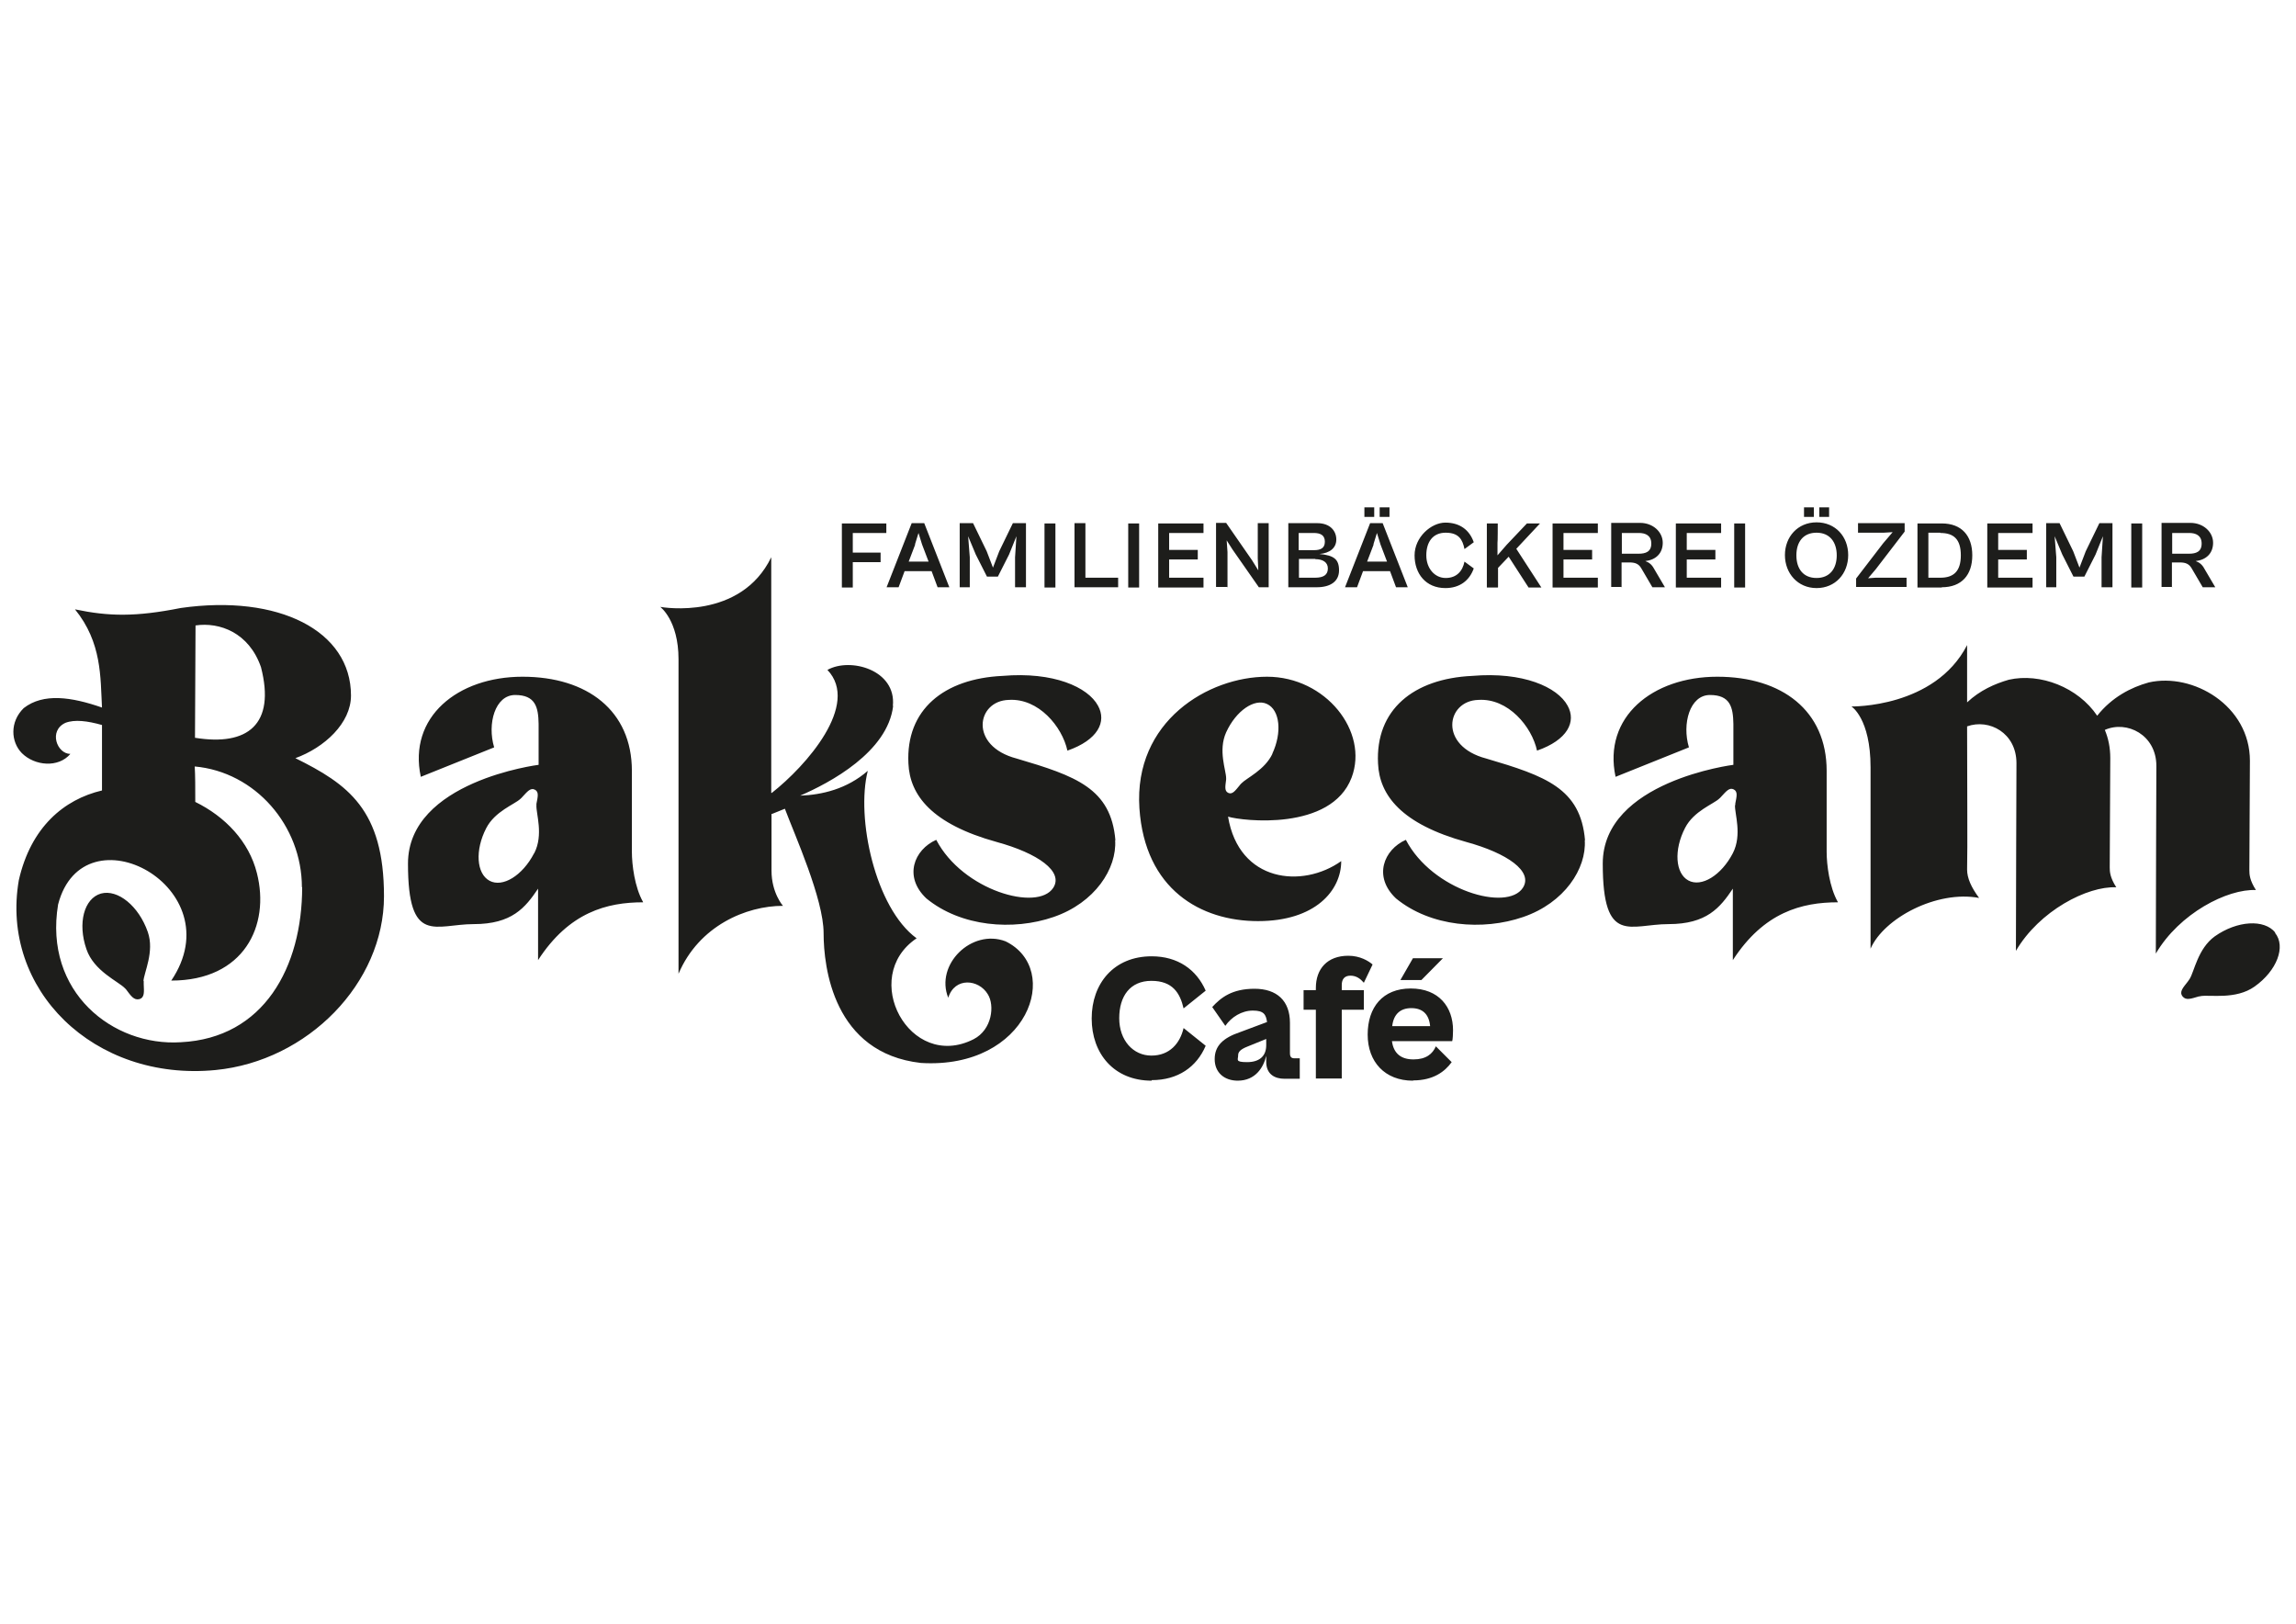
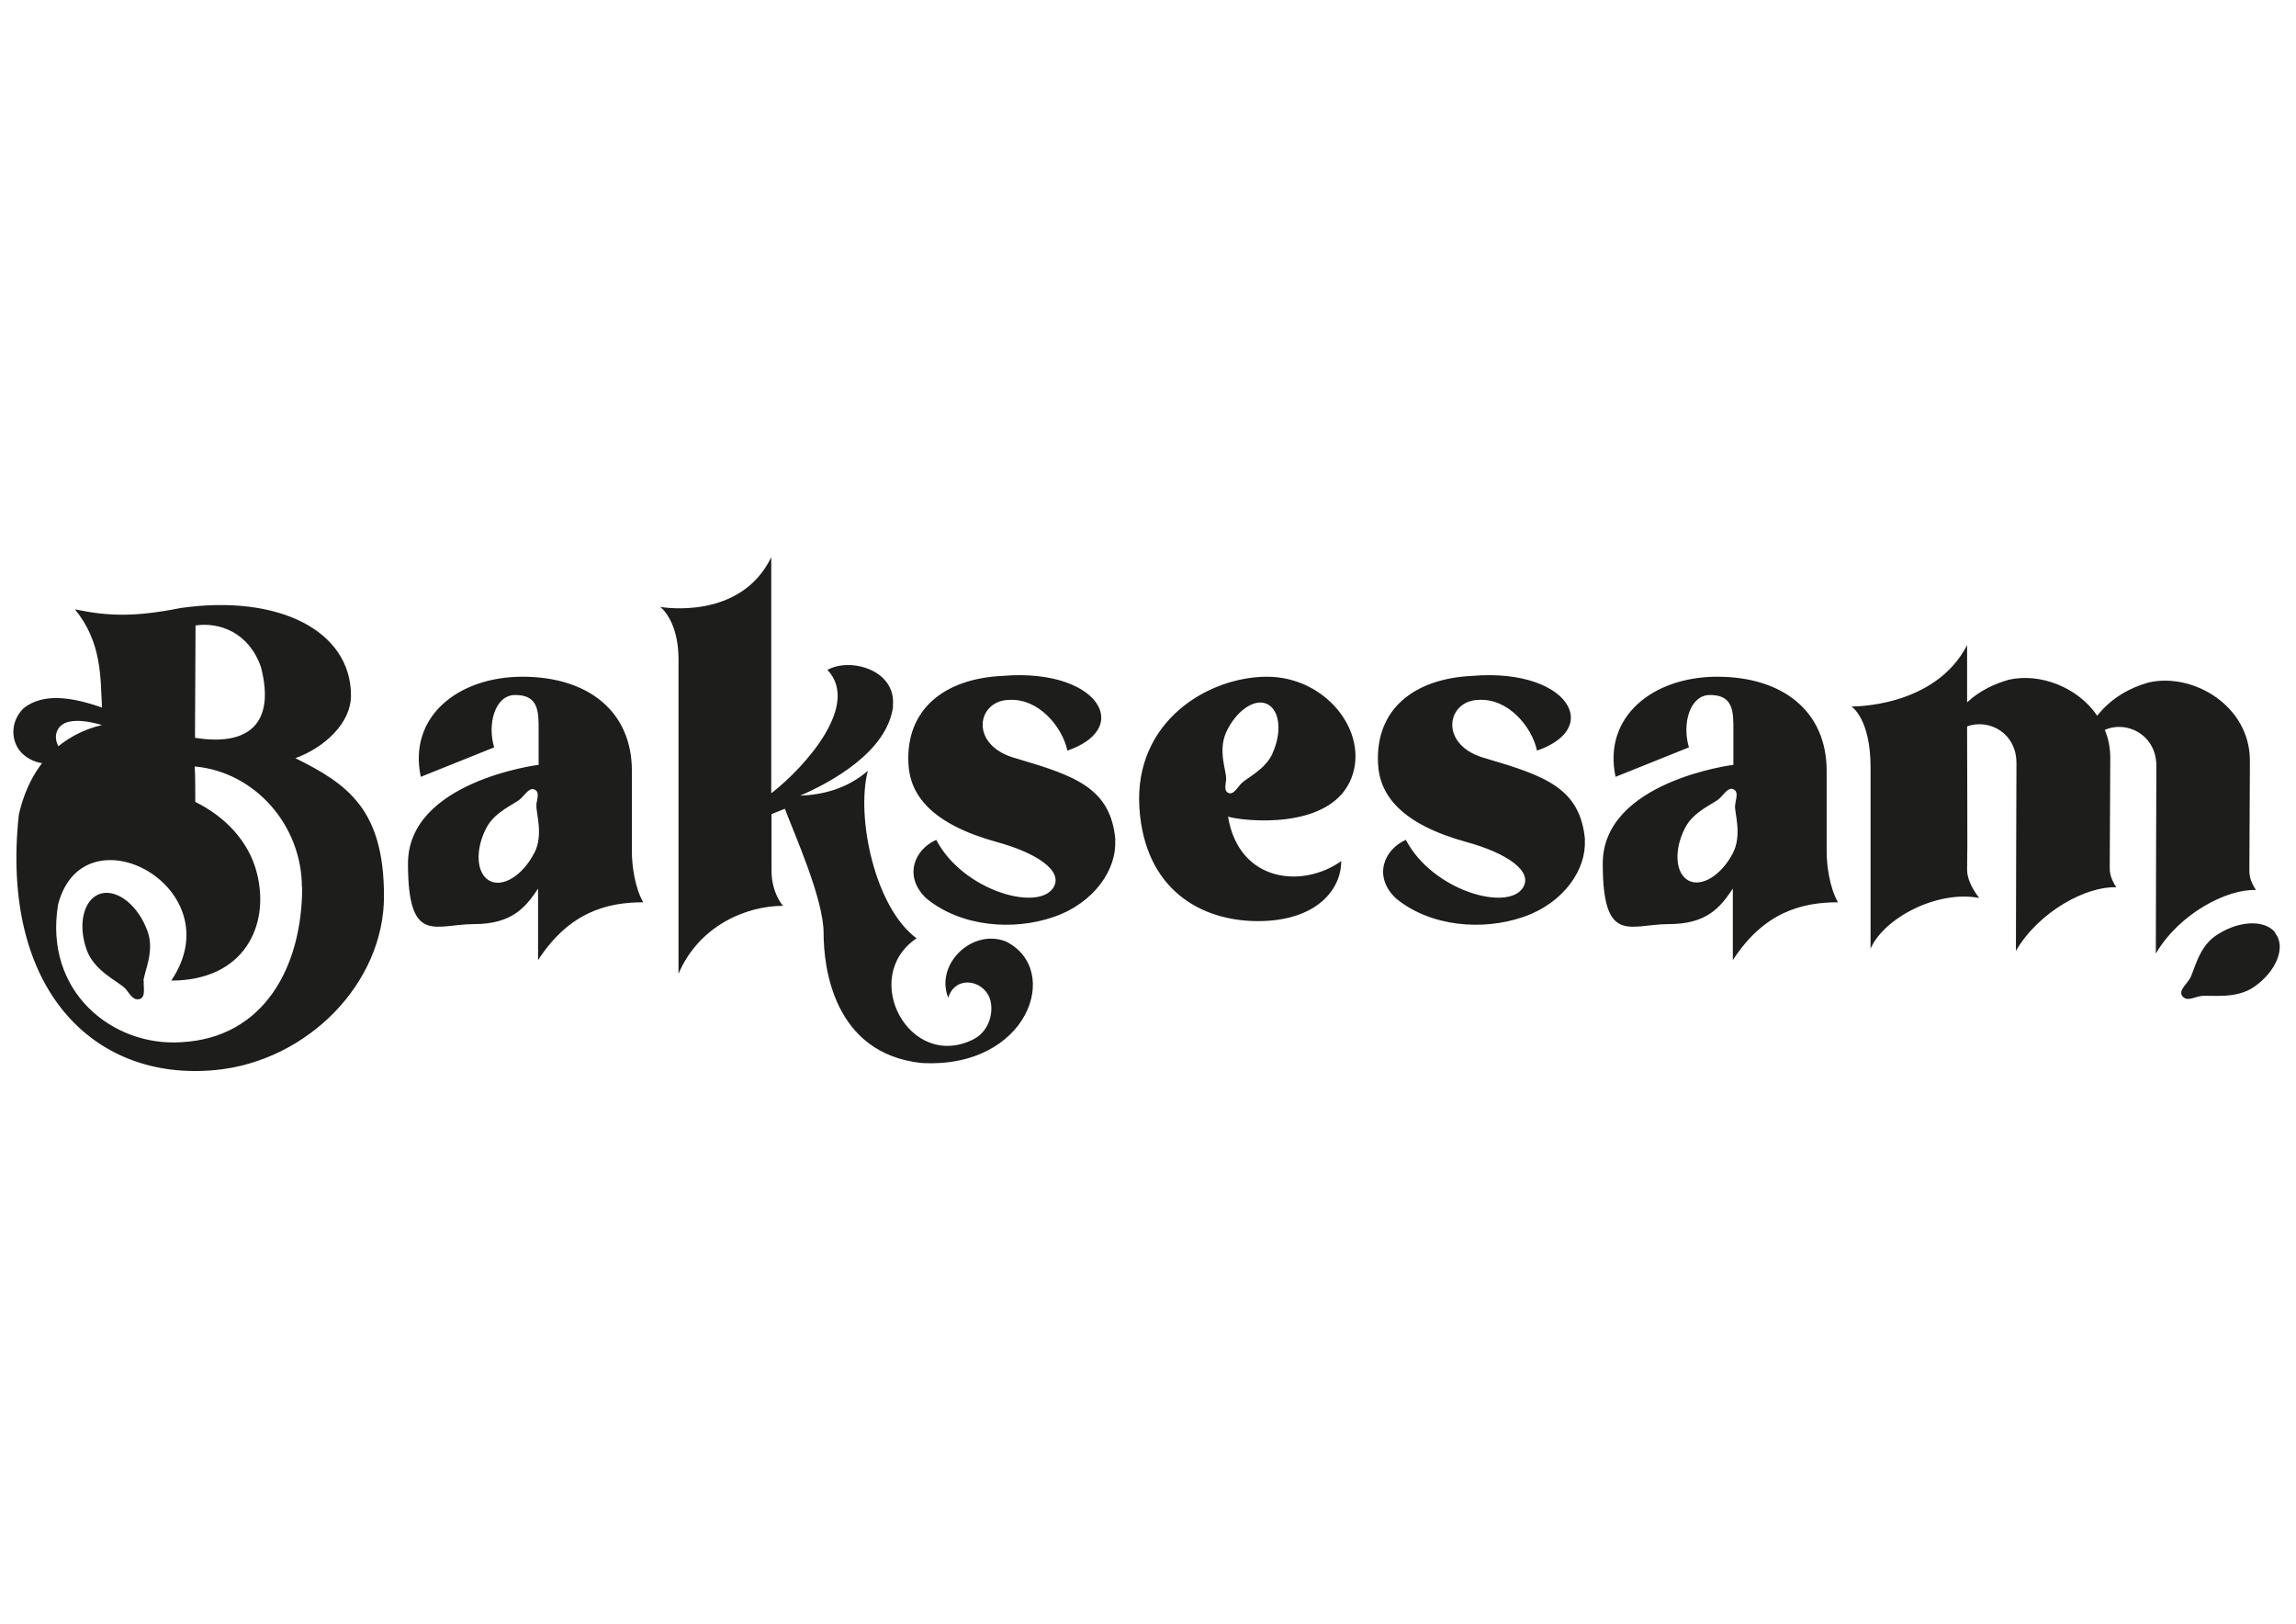
<svg xmlns="http://www.w3.org/2000/svg" id="Ebene_1" version="1.1" viewBox="0 0 841.9 595.3">
-   <path d="M52.6,359.7c.2-3.2,4.1-10.8,1.6-18-3.3-9.5-11-15.8-17.2-14.1-6.2,1.8-8.6,10.9-5.3,20.4,2.7,8,11.7,11.8,14.1,14.3.1.1.3.3.4.4,1.8,2.4,2.9,4.1,4.9,3.6,2-.6,1.7-2.7,1.6-5.5,0-.4,0-.8,0-1.2M110.8,325.2c0,29.3-14,55.4-44.5,56.9-24.9,1.6-50.3-18.4-45-50.5,9.3-35.8,64.5-6.2,41.5,27.9,26.7,0,36.3-20.2,31.4-39.4-2.9-11.6-11.6-20.7-22.6-26.1,0-5.1,0-9.9-.2-13,22.2,2,39.3,21.7,39.3,44.3M71.5,270.5l.2-41.2c8.8-1.3,19.6,2.6,24,15.3,5.4,21-4.9,29-24.1,25.9M108.2,278c10.8-3.9,20.5-12.9,20.5-23,0-23.8-26.6-37.2-62.4-32.1-16.6,3.3-26.4,3.1-38.8.5,9.9,12.2,9.3,24.9,9.9,36-11.2-3.9-21.5-5.4-28.7.2-5.2,5.1-4.7,12.4-.7,16.5,4.7,4.7,13.4,5.5,17.8.3-4.9,0-8.1-8.5-1.8-11.4,3.4-1.3,8.1-.7,13.4.8v24c-14,3.3-26.1,13.5-30.5,32.9C0,362.7,34.4,396.6,79,392.3c33.9-3.3,61.8-31.9,61.8-63.7s-13.2-41.1-32.6-50.7M195.8,312.9c-4.2,8.1-11.5,12.6-16.3,10-4.8-2.6-5.4-11.2-1.2-19.3,3.2-6.2,10.4-8.7,12.5-10.7.3-.2.5-.5.8-.8,1.7-1.8,2.9-3.4,4.5-2.6,1.6.8,1.1,2.6.6,5.2,0,.1,0,.4,0,.5-.2,3,2.7,10.8-.8,17.6M235.8,330.7c-3.1-5.5-4.1-13.7-4.1-18.4v-29.7c0-22-16.3-34.5-40.1-34.5s-42,14.8-37.3,36.7l26.9-10.8c-2.6-8.6.3-19.2,7.7-19.2s8.5,4.4,8.6,10.6v15s-47.9,6-47.9,36.2,10.1,22.2,24.1,22.2,18.9-6,23.6-13v26.2c11.4-17.6,25.3-21.2,38.5-21.2M327.4,258.8c1.3-13.2-15.6-17.9-24-13.2,12.1,12.7-7.8,35.2-20.4,45.1h-.2c0,.1,0-86.4,0-86.4-11.2,23.1-39.6,18.4-40.7,18.2,0,0,6.7,4.9,6.7,19.2v115.3c7.5-17.6,24.8-24.9,38.3-24.9,0,0-4.2-4.7-4.2-12.9v-20.8h.2c0,0,4.7-1.9,4.7-1.9,3.6,9.6,14.2,33.1,14.2,45.6s3.6,44,35.7,47.6c39.3,2.4,52-34.4,31-44.6-12.4-4.7-25.9,8.5-21,20.7,2.4-7.7,11.2-6.8,14.5-1.3,2.6,4.1,1.6,13-5.2,16.5-23.5,11.9-42-22.8-20.9-37-15.2-11.1-22.3-44.2-17.9-61.4-7.7,6.7-16.8,8.8-24.8,9.1,10.9-4.7,32.1-16,34.1-32.9M409,308.1c-1.6-19.1-14.5-23.6-36.2-30-17.6-4.6-14.7-21.2-2.9-21.5,10.9-.7,19.6,9.8,21.5,18.6,11.2-3.9,14.5-10.6,11.2-16.5-3.7-6.8-16.3-12.5-35-10.9-21.5,1-35.5,12.4-34.5,32.1.5,11.6,8.5,22.2,32.4,28.8,15,4.1,24.6,10.8,20.7,16.8-5.7,8.8-33.2,1-42.9-17.6-8.1,3.6-12.1,13.5-3.6,21.5,12.7,10.4,31.8,11.9,46.6,6.8,15.2-5.2,23.3-17.8,22.6-28.2M466.6,276.3c-2.8,6-9.5,8.9-11.4,10.9-.2.2-.5.5-.7.8-1.5,1.8-2.6,3.4-4.1,2.7-1.5-.7-1.1-2.4-.8-4.9,0-.1,0-.4,0-.5,0-2.9-3-10.1,0-16.8,3.6-7.9,10.4-12.6,15-10.4,4.7,2.2,5.6,10.4,1.9,18.3M495.6,285.1c6.4-16.9-9.5-37-31-37s-48.9,16.3-46.8,48.2c2,29.8,22.5,41.4,43.5,41.4s30.5-11.2,30.5-22c-14.2,10.1-37.5,7.8-41.5-16.3,5.2,1.6,37.8,5.4,45.3-14.3M581.2,308.1c-1.6-19.1-14.5-23.6-36.2-30-17.6-4.6-14.7-21.2-2.9-21.5,10.9-.7,19.6,9.8,21.5,18.6,11.2-3.9,14.5-10.6,11.2-16.5-3.7-6.8-16.3-12.5-35-10.9-21.5,1-35.5,12.4-34.5,32.1.5,11.6,8.5,22.2,32.4,28.8,15,4.1,24.6,10.8,20.7,16.8-5.7,8.8-33.2,1-42.9-17.6-8.1,3.6-12.1,13.5-3.6,21.5,12.7,10.4,31.8,11.9,46.6,6.8,15.2-5.2,23.3-17.8,22.6-28.2M636.2,295.2c-.2,3,2.7,10.8-.8,17.6-4.2,8.1-11.5,12.6-16.3,10-4.8-2.6-5.4-11.2-1.2-19.3,3.2-6.2,10.4-8.7,12.5-10.7.3-.2.5-.5.8-.8,1.7-1.8,2.9-3.4,4.5-2.6,1.6.8,1.1,2.6.6,5.2,0,.1,0,.4,0,.5M673.9,330.7c-3.1-5.5-4.1-13.7-4.1-18.4v-29.7c0-22-16.3-34.5-40.1-34.5s-42,14.8-37.3,36.7l26.9-10.8c-2.6-8.6.3-19.2,7.7-19.2s8.5,4.4,8.6,10.6v15s-47.9,6-47.9,36.2,10.1,22.2,24.1,22.2,18.9-6,23.6-13v26.2c11.4-17.6,25.3-21.2,38.5-21.2M827.2,326.3c-2.3-3.6-2.4-5.7-2.4-7.3l.2-40.1c0-20.2-20.9-32.4-37.1-28.7-6.5,1.8-13.5,5.4-18.9,12.2-7-10.4-20.9-15.8-32.4-13.2-5.2,1.5-10.6,3.9-15.3,8.3v-21c-11.9,23.1-42.4,22.5-42.4,22.5,0,0,7,4.4,7,22.3v66.5c4.9-11.2,24.3-21.5,39.8-18.6-2.9-3.9-4.4-7.3-4.4-10.4.2-7.3,0-32.1,0-52.5,8.1-2.9,18.1,2.4,18.1,13.5s-.2,45.1-.2,68.8c8.6-14.7,26.2-23.8,36.8-23.3-2.3-3.6-2.4-5.7-2.4-7.3l.2-40.1c0-3.8-.7-7.2-2-10.3,8.1-3.6,18.9,1.8,18.9,13.2s-.2,45.1-.2,68.8c8.6-14.7,26.2-23.8,36.8-23.3M834.3,341.9c-4-5-14-4.4-22.2,1.4-6.2,4.5-7.5,12.9-9.2,15.6-.2.3-.5.7-.7,1-1.7,2.2-3.2,3.7-1.9,5.4,1.3,1.6,3.2.8,6,0,.2,0,.5,0,.6-.1,3.4-.6,12.9,1.4,19.8-3.5,8.2-5.8,11.6-14.7,7.5-19.7" fill="#1d1d1b" />
-   <path d="M802.7,195.4c2.5,0,4.6.9,4.6,3.9s-2.1,3.7-4.6,3.7h-6.2v-7.6h6.2ZM796.4,215.3v-9.1h2.9c2.2,0,3.4.6,4.3,2.1l4.1,7h4.6l-4-6.8c-.8-1.5-1.8-2.3-3.2-2.8,3.7-.4,6.4-2.7,6.4-6.7s-3.6-7.3-8.3-7.3h-10.6v23.5h4ZM785.5,191.9h-4v23.5h4v-23.5ZM754,215.3v-11l-.6-7.7,2.8,6.7,4.1,8.1h4l4.1-8.1,2.7-6.7-.5,7.7v11h4v-23.5h-4.8l-5,10.3-2.3,6-2.3-6-5-10.3h-4.9v23.5h4ZM745.3,215.3v-3.5h-12.6v-6.7h10.5v-3.5h-10.5v-6.2h12.6v-3.5h-16.6v23.5h16.6ZM711.5,195.4c4.9,0,7.5,2.3,7.5,8.2s-2.7,8.2-7.5,8.2h-4.4v-16.5h4.4ZM712,215.3c7.3,0,11.2-4.5,11.2-11.7s-3.9-11.7-11.2-11.7h-8.9v23.5h8.9ZM699.1,215.3v-3.5h-11.4l-2.7.2,2.8-3.3,10.6-13.8v-3.1h-17.1v3.5h9.4l3.3-.2-3.5,4.1-9.9,12.9v3.1h18.5ZM666.1,211.9c-4.9,0-7.4-3.4-7.4-8.3s2.5-8.3,7.4-8.3,7.4,3.5,7.4,8.3-2.5,8.3-7.4,8.3M666.1,215.6c6.9,0,11.6-5.3,11.6-12.1s-4.7-12-11.6-12-11.6,5.3-11.6,12,4.7,12.1,11.6,12.1M665.1,186h-3.6v3.5h3.6v-3.5ZM670.7,186h-3.6v3.5h3.6v-3.5ZM639.9,191.9h-4v23.5h4v-23.5ZM631.1,215.3v-3.5h-12.6v-6.7h10.5v-3.5h-10.5v-6.2h12.6v-3.5h-16.6v23.5h16.6ZM600.9,195.4c2.5,0,4.6.9,4.6,3.9s-2.1,3.7-4.6,3.7h-6.2v-7.6h6.2ZM594.6,215.3v-9.1h2.9c2.2,0,3.4.6,4.3,2.1l4.1,7h4.6l-4-6.8c-.8-1.5-1.8-2.3-3.2-2.8,3.7-.4,6.4-2.7,6.4-6.7s-3.6-7.3-8.3-7.3h-10.6v23.5h4ZM585.9,215.3v-3.5h-12.6v-6.7h10.5v-3.5h-10.5v-6.2h12.6v-3.5h-16.6v23.5h16.6ZM549.3,215.3v-7.1l3.9-4.1,7.3,11.3h4.7l-9.2-14.2,8.7-9.3h-4.8l-7.4,7.8-3.4,3.9v-4.6c.1,0,.1-7.1.1-7.1h-4v23.5h4ZM530,215.6c5.2,0,8.8-2.7,10.4-7.2l-3.4-2.5c-.7,3.5-2.9,6-6.9,6s-7.1-3.5-7.1-8.3,2.3-8.3,7.1-8.3,6.2,2.5,6.9,6l3.4-2.5c-1.6-4.6-5.2-7.2-10.4-7.2s-11.3,5.3-11.3,12,4.1,12,11.3,12M503.6,199.6l1.3-4.2,1.3,4.2,2.4,6.3h-7.3l2.4-6.3ZM497.6,215.3l2.2-5.9h9.9l2.2,5.9h4.3l-9.2-23.5h-4.6l-9.2,23.5h4.2ZM503.9,186h-3.6v3.5h3.6v-3.5ZM509.5,186h-3.6v3.5h3.6v-3.5ZM482.3,205c2.7,0,4.6,1.1,4.6,3.4s-1.5,3.4-4.7,3.4h-5.9v-6.9h6ZM481.7,195.4c2.5,0,4.1.8,4.1,3.2s-1.6,3.1-4,3.1h-5.6v-6.3h5.5ZM482.8,215.3c5,0,8.2-2.1,8.2-6.2s-1.9-5.5-7.2-6c3.8-.3,6.2-2.2,6.2-5.3s-2.2-6-7-6h-10.6v23.5h10.5ZM450.1,215.3v-12.9l-.3-4.3,2.1,3.3,9.7,13.9h3.6v-23.5h-4v12.9l.2,4.4-2.3-3.7-9.5-13.7h-3.7v23.5h4ZM441.3,215.3v-3.5h-12.6v-6.7h10.5v-3.5h-10.5v-6.2h12.6v-3.5h-16.6v23.5h16.6ZM417.7,191.9h-4v23.5h4v-23.5ZM410,215.3v-3.5h-12v-20h-4v23.5h16ZM387,191.9h-4v23.5h4v-23.5ZM355.6,215.3v-11l-.6-7.7,2.8,6.7,4.1,8.1h4l4.1-8.1,2.7-6.7-.5,7.7v11h4v-23.5h-4.8l-5,10.3-2.3,6-2.3-6-5-10.3h-4.9v23.5h4ZM335.5,199.6l1.3-4.2,1.3,4.2,2.4,6.3h-7.3l2.4-6.3ZM329.5,215.3l2.2-5.9h9.9l2.2,5.9h4.3l-9.2-23.5h-4.6l-9.2,23.5h4.2ZM312.7,215.3v-9.2h10.2v-3.5h-10.2v-7.2h12.3v-3.5h-16.3v23.5h4Z" fill="#1d1d1b" />
-   <path d="M517.5,369.6c4.2,0,6.5,2.3,6.9,6.6h-13.9c.5-4.4,3-6.6,7-6.6M518.2,396.1c7.3,0,11.6-3.2,14.1-6.7l-5.8-5.8c-1.2,2.8-3.6,4.8-8.2,4.8s-7.3-2.2-7.9-6.7h22.1c.2-.7.3-2.6.3-4,0-8.5-5.2-15.3-15.5-15.3s-15.8,6.9-15.8,16.9,6.3,16.9,16.6,16.9M521.2,359.3l7.9-8h-11l-4.6,8h7.7ZM492,395.4v-25.2h8.1v-7.2h-8.1v-1.9c0-2.1,1-3.4,3.2-3.4s3.7,1.2,4.9,2.6l3.2-6.7c-1.5-1.3-4.6-3.2-8.9-3.2-7.7,0-11.9,4.8-11.9,11.8v.8h-4.5v7.2h4.5v25.2h9.5ZM454,386.9c0-1.3.9-2.2,3.4-3.2l6.9-2.8v2.3c0,4-2.5,6.2-7,6.2s-3.3-.9-3.3-2.4M453.8,396.2c6.6,0,9.5-4.9,10.5-9.1v2.2c0,4.6,3.2,6.2,6.7,6.2h5.6v-7.5h-1.9c-1.2,0-1.7-.5-1.7-1.9v-11.1c0-8.1-4.8-12.5-13-12.5s-12.3,3.2-15.5,6.7l4.8,6.9c2.2-3.2,6-5.6,10.1-5.6s4.8,1.5,5.2,4.2l-9.9,3.7c-6.2,2.1-9.3,5-9.3,9.9s3.5,7.9,8.5,7.9M422.3,396c9.6,0,16.5-4.8,19.8-12.6l-8.1-6.5c-1.3,5.6-5.1,10.1-11.8,10.1s-11.8-5.6-11.8-13.7,4-13.7,11.8-13.7,10.5,4.5,11.8,10.1l8.1-6.5c-3.4-7.8-10.3-12.6-19.8-12.6-13.9,0-22,10-22,22.8s8.1,22.8,22,22.8" fill="#1d1d1b" />
+   <path d="M52.6,359.7c.2-3.2,4.1-10.8,1.6-18-3.3-9.5-11-15.8-17.2-14.1-6.2,1.8-8.6,10.9-5.3,20.4,2.7,8,11.7,11.8,14.1,14.3.1.1.3.3.4.4,1.8,2.4,2.9,4.1,4.9,3.6,2-.6,1.7-2.7,1.6-5.5,0-.4,0-.8,0-1.2M110.8,325.2c0,29.3-14,55.4-44.5,56.9-24.9,1.6-50.3-18.4-45-50.5,9.3-35.8,64.5-6.2,41.5,27.9,26.7,0,36.3-20.2,31.4-39.4-2.9-11.6-11.6-20.7-22.6-26.1,0-5.1,0-9.9-.2-13,22.2,2,39.3,21.7,39.3,44.3M71.5,270.5l.2-41.2c8.8-1.3,19.6,2.6,24,15.3,5.4,21-4.9,29-24.1,25.9M108.2,278c10.8-3.9,20.5-12.9,20.5-23,0-23.8-26.6-37.2-62.4-32.1-16.6,3.3-26.4,3.1-38.8.5,9.9,12.2,9.3,24.9,9.9,36-11.2-3.9-21.5-5.4-28.7.2-5.2,5.1-4.7,12.4-.7,16.5,4.7,4.7,13.4,5.5,17.8.3-4.9,0-8.1-8.5-1.8-11.4,3.4-1.3,8.1-.7,13.4.8c-14,3.3-26.1,13.5-30.5,32.9C0,362.7,34.4,396.6,79,392.3c33.9-3.3,61.8-31.9,61.8-63.7s-13.2-41.1-32.6-50.7M195.8,312.9c-4.2,8.1-11.5,12.6-16.3,10-4.8-2.6-5.4-11.2-1.2-19.3,3.2-6.2,10.4-8.7,12.5-10.7.3-.2.5-.5.8-.8,1.7-1.8,2.9-3.4,4.5-2.6,1.6.8,1.1,2.6.6,5.2,0,.1,0,.4,0,.5-.2,3,2.7,10.8-.8,17.6M235.8,330.7c-3.1-5.5-4.1-13.7-4.1-18.4v-29.7c0-22-16.3-34.5-40.1-34.5s-42,14.8-37.3,36.7l26.9-10.8c-2.6-8.6.3-19.2,7.7-19.2s8.5,4.4,8.6,10.6v15s-47.9,6-47.9,36.2,10.1,22.2,24.1,22.2,18.9-6,23.6-13v26.2c11.4-17.6,25.3-21.2,38.5-21.2M327.4,258.8c1.3-13.2-15.6-17.9-24-13.2,12.1,12.7-7.8,35.2-20.4,45.1h-.2c0,.1,0-86.4,0-86.4-11.2,23.1-39.6,18.4-40.7,18.2,0,0,6.7,4.9,6.7,19.2v115.3c7.5-17.6,24.8-24.9,38.3-24.9,0,0-4.2-4.7-4.2-12.9v-20.8h.2c0,0,4.7-1.9,4.7-1.9,3.6,9.6,14.2,33.1,14.2,45.6s3.6,44,35.7,47.6c39.3,2.4,52-34.4,31-44.6-12.4-4.7-25.9,8.5-21,20.7,2.4-7.7,11.2-6.8,14.5-1.3,2.6,4.1,1.6,13-5.2,16.5-23.5,11.9-42-22.8-20.9-37-15.2-11.1-22.3-44.2-17.9-61.4-7.7,6.7-16.8,8.8-24.8,9.1,10.9-4.7,32.1-16,34.1-32.9M409,308.1c-1.6-19.1-14.5-23.6-36.2-30-17.6-4.6-14.7-21.2-2.9-21.5,10.9-.7,19.6,9.8,21.5,18.6,11.2-3.9,14.5-10.6,11.2-16.5-3.7-6.8-16.3-12.5-35-10.9-21.5,1-35.5,12.4-34.5,32.1.5,11.6,8.5,22.2,32.4,28.8,15,4.1,24.6,10.8,20.7,16.8-5.7,8.8-33.2,1-42.9-17.6-8.1,3.6-12.1,13.5-3.6,21.5,12.7,10.4,31.8,11.9,46.6,6.8,15.2-5.2,23.3-17.8,22.6-28.2M466.6,276.3c-2.8,6-9.5,8.9-11.4,10.9-.2.2-.5.5-.7.8-1.5,1.8-2.6,3.4-4.1,2.7-1.5-.7-1.1-2.4-.8-4.9,0-.1,0-.4,0-.5,0-2.9-3-10.1,0-16.8,3.6-7.9,10.4-12.6,15-10.4,4.7,2.2,5.6,10.4,1.9,18.3M495.6,285.1c6.4-16.9-9.5-37-31-37s-48.9,16.3-46.8,48.2c2,29.8,22.5,41.4,43.5,41.4s30.5-11.2,30.5-22c-14.2,10.1-37.5,7.8-41.5-16.3,5.2,1.6,37.8,5.4,45.3-14.3M581.2,308.1c-1.6-19.1-14.5-23.6-36.2-30-17.6-4.6-14.7-21.2-2.9-21.5,10.9-.7,19.6,9.8,21.5,18.6,11.2-3.9,14.5-10.6,11.2-16.5-3.7-6.8-16.3-12.5-35-10.9-21.5,1-35.5,12.4-34.5,32.1.5,11.6,8.5,22.2,32.4,28.8,15,4.1,24.6,10.8,20.7,16.8-5.7,8.8-33.2,1-42.9-17.6-8.1,3.6-12.1,13.5-3.6,21.5,12.7,10.4,31.8,11.9,46.6,6.8,15.2-5.2,23.3-17.8,22.6-28.2M636.2,295.2c-.2,3,2.7,10.8-.8,17.6-4.2,8.1-11.5,12.6-16.3,10-4.8-2.6-5.4-11.2-1.2-19.3,3.2-6.2,10.4-8.7,12.5-10.7.3-.2.5-.5.8-.8,1.7-1.8,2.9-3.4,4.5-2.6,1.6.8,1.1,2.6.6,5.2,0,.1,0,.4,0,.5M673.9,330.7c-3.1-5.5-4.1-13.7-4.1-18.4v-29.7c0-22-16.3-34.5-40.1-34.5s-42,14.8-37.3,36.7l26.9-10.8c-2.6-8.6.3-19.2,7.7-19.2s8.5,4.4,8.6,10.6v15s-47.9,6-47.9,36.2,10.1,22.2,24.1,22.2,18.9-6,23.6-13v26.2c11.4-17.6,25.3-21.2,38.5-21.2M827.2,326.3c-2.3-3.6-2.4-5.7-2.4-7.3l.2-40.1c0-20.2-20.9-32.4-37.1-28.7-6.5,1.8-13.5,5.4-18.9,12.2-7-10.4-20.9-15.8-32.4-13.2-5.2,1.5-10.6,3.9-15.3,8.3v-21c-11.9,23.1-42.4,22.5-42.4,22.5,0,0,7,4.4,7,22.3v66.5c4.9-11.2,24.3-21.5,39.8-18.6-2.9-3.9-4.4-7.3-4.4-10.4.2-7.3,0-32.1,0-52.5,8.1-2.9,18.1,2.4,18.1,13.5s-.2,45.1-.2,68.8c8.6-14.7,26.2-23.8,36.8-23.3-2.3-3.6-2.4-5.7-2.4-7.3l.2-40.1c0-3.8-.7-7.2-2-10.3,8.1-3.6,18.9,1.8,18.9,13.2s-.2,45.1-.2,68.8c8.6-14.7,26.2-23.8,36.8-23.3M834.3,341.9c-4-5-14-4.4-22.2,1.4-6.2,4.5-7.5,12.9-9.2,15.6-.2.3-.5.7-.7,1-1.7,2.2-3.2,3.7-1.9,5.4,1.3,1.6,3.2.8,6,0,.2,0,.5,0,.6-.1,3.4-.6,12.9,1.4,19.8-3.5,8.2-5.8,11.6-14.7,7.5-19.7" fill="#1d1d1b" />
</svg>